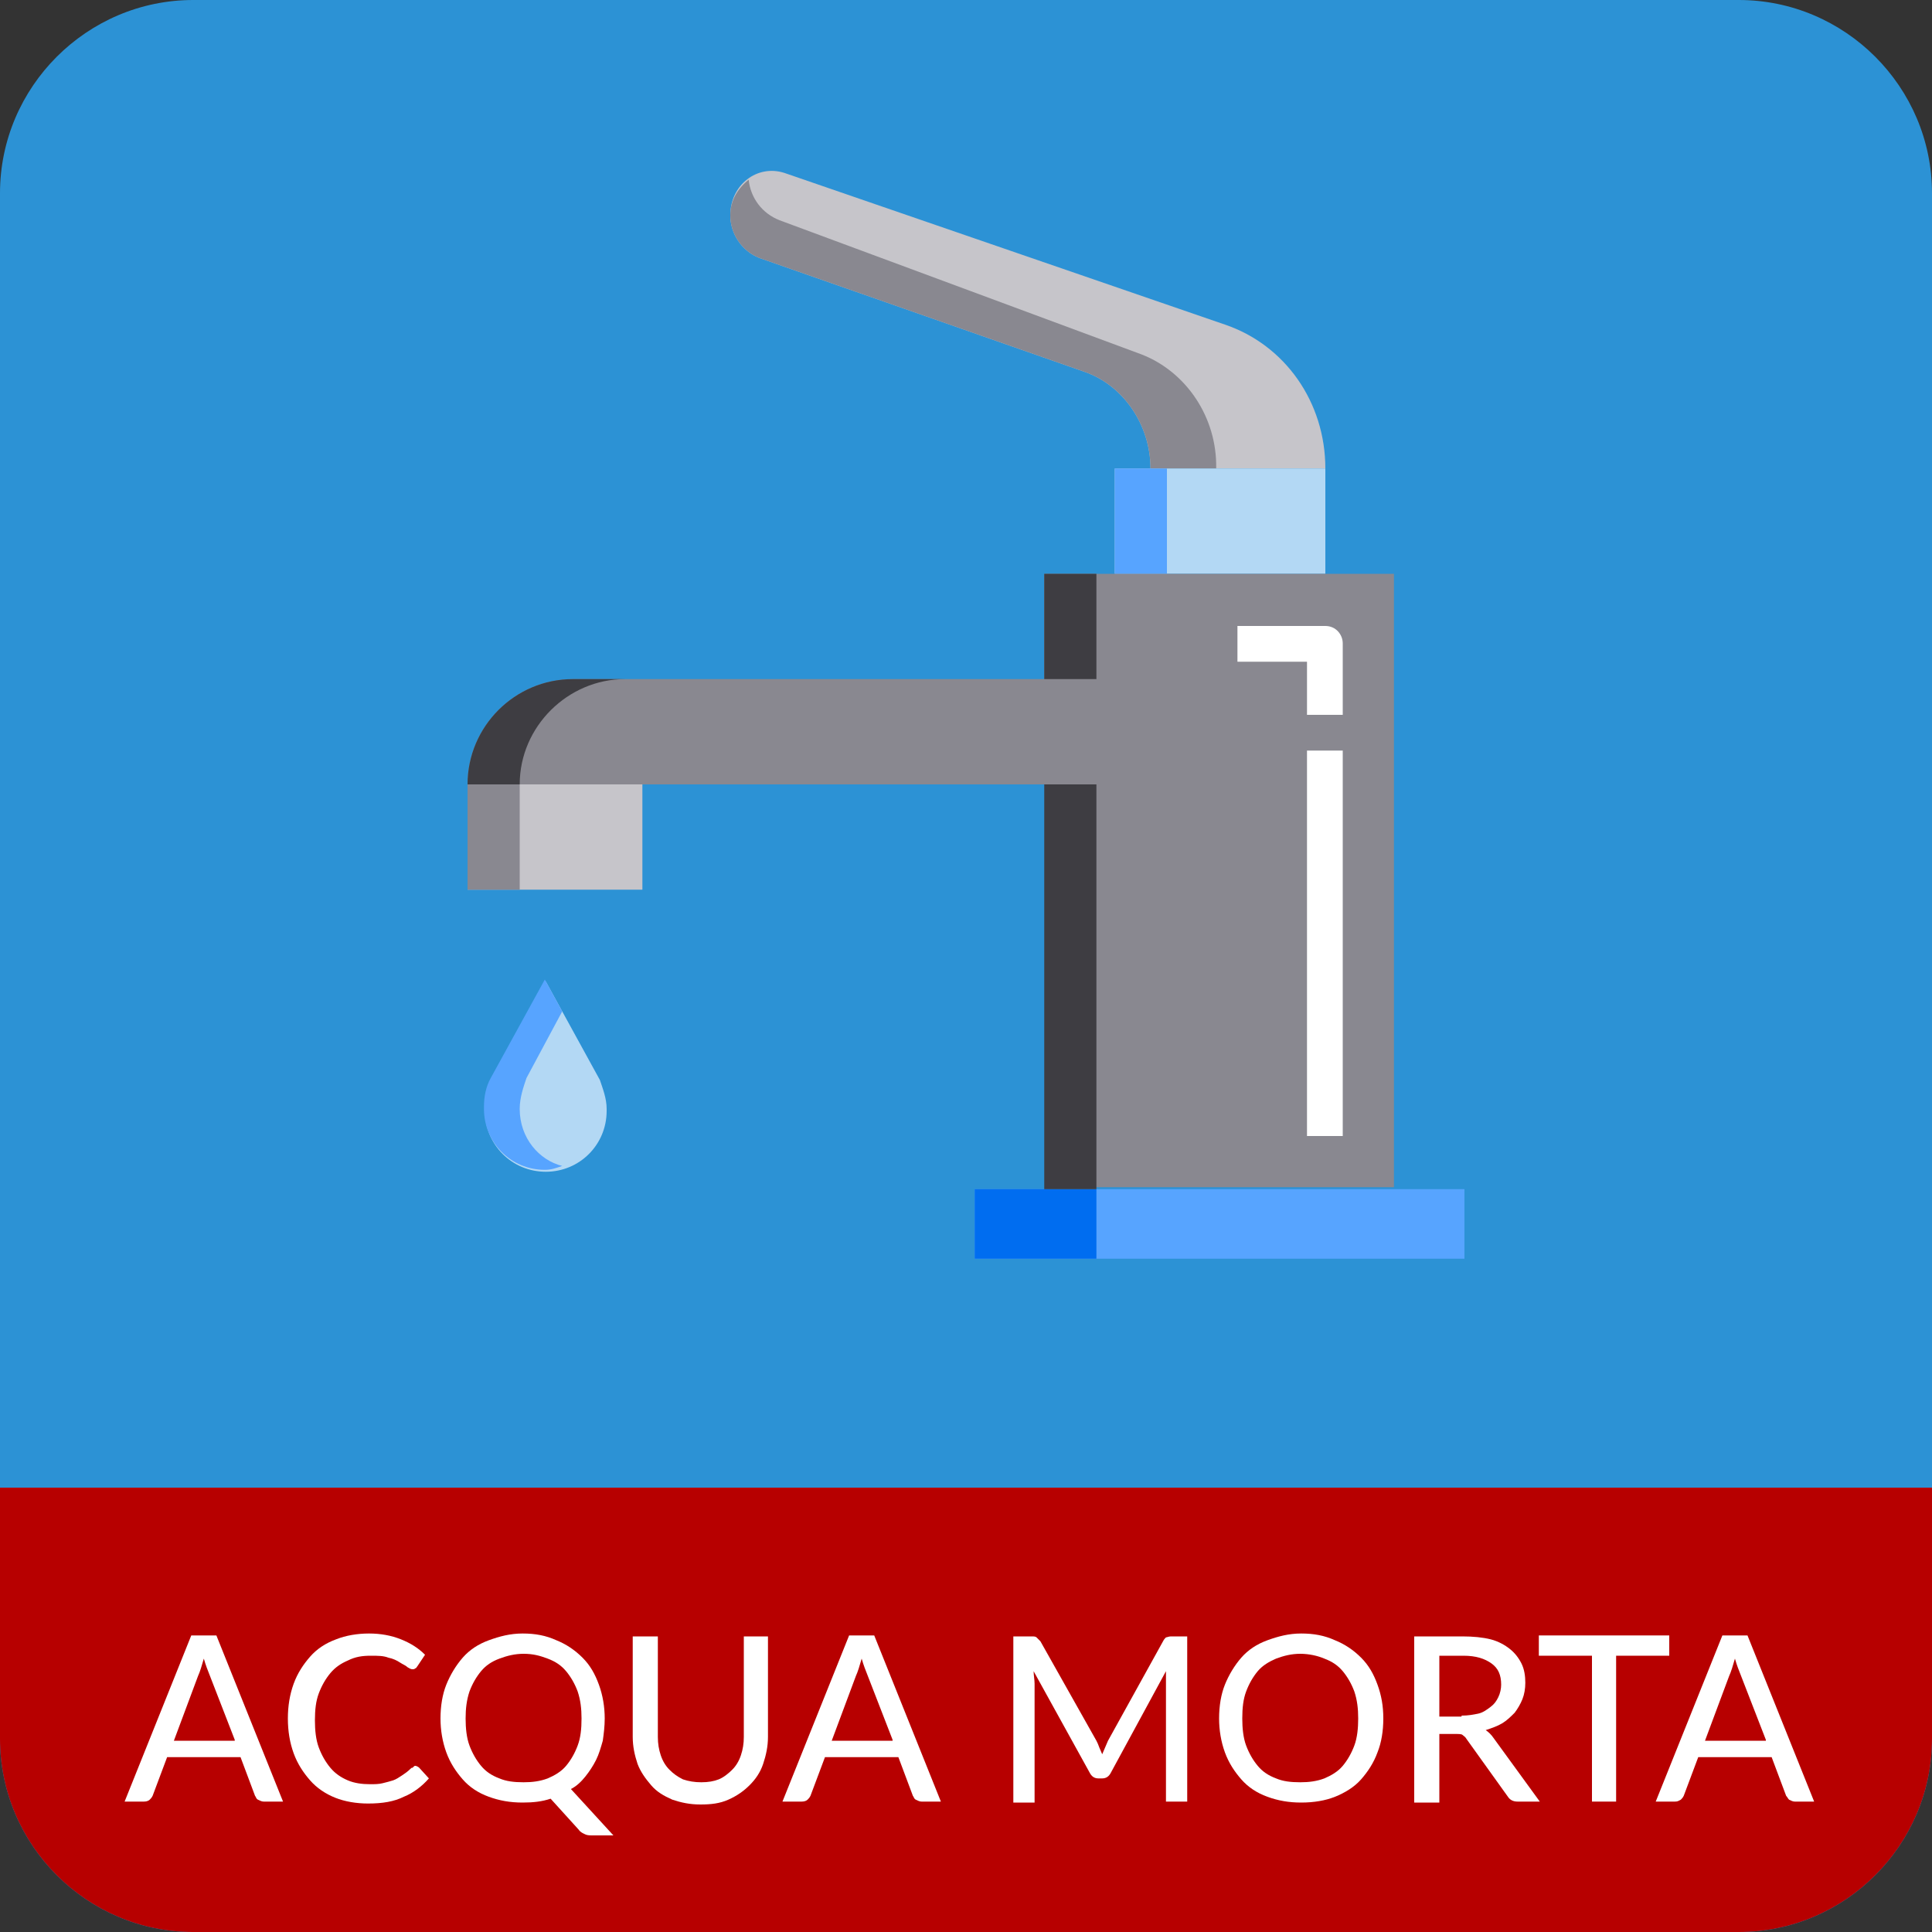
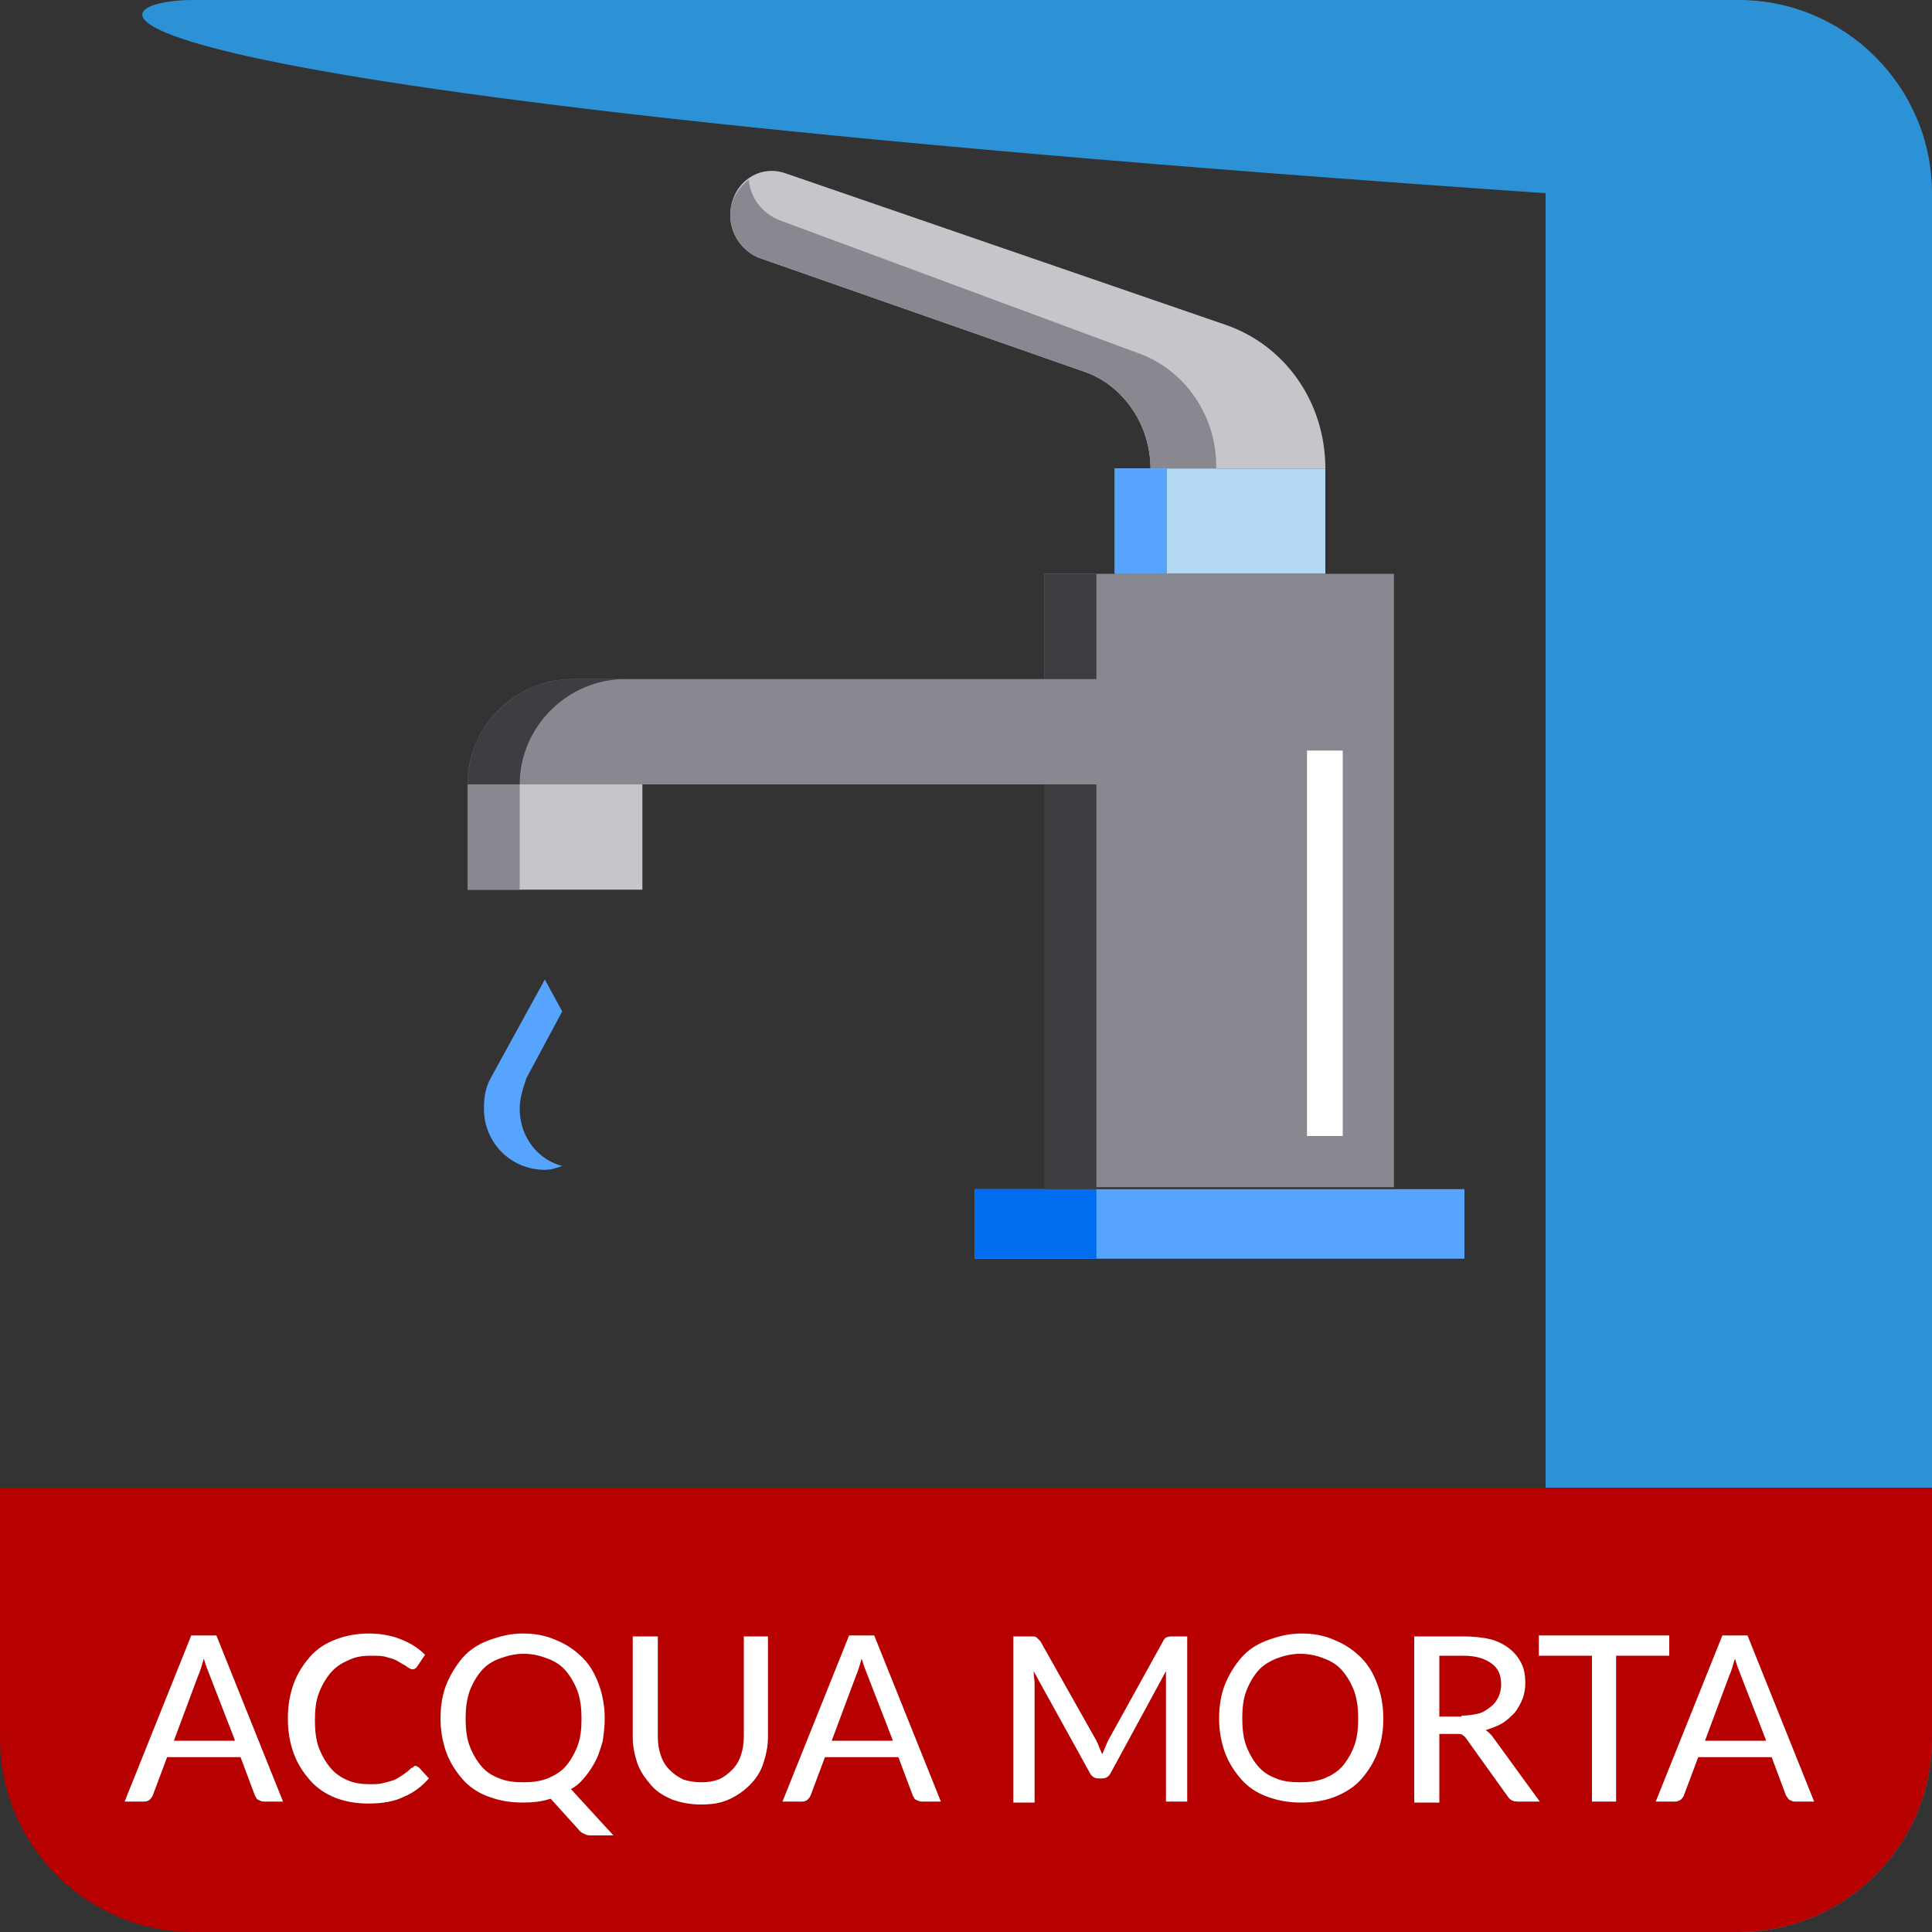
<svg xmlns="http://www.w3.org/2000/svg" version="1.1" id="Livello_1" x="0px" y="0px" width="200px" height="200px" viewBox="0 0 200 200" style="enable-background:new 0 0 200 200;" xml:space="preserve">
  <rect x="0" y="0" width="200" height="200" fill="#333333" stroke="none" />
  <style type="text/css">
	.st0{fill:#2C92D5;}
	.st1{fill:#B70000;}
	.st2{fill:#FFFFFF;}
	.st3{fill:#C6C5CA;}
	.st4{fill:#898890;}
	.st5{fill:#B3D8F4;}
	.st6{fill:#57A4FF;}
	.st7{fill:#006DF0;}
	.st8{fill:#3E3D42;}
</style>
-   <path class="st0" d="M180,200H20c-11,0-20-9-20-20V20C0,9,9,0,20,0h160c11,0,20,9,20,20v160C200,191,191,200,180,200z" />
+   <path class="st0" d="M180,200c-11,0-20-9-20-20V20C0,9,9,0,20,0h160c11,0,20,9,20,20v160C200,191,191,200,180,200z" />
  <path class="st1" d="M180,200H20c-11,0-20-9-20-20v-26h200v26C200,191,191,200,180,200z" />
  <g>
    <path class="st2" d="M29.3,186.5h-2c-0.2,0-0.4-0.1-0.6-0.2s-0.2-0.3-0.3-0.4l-1.5-4h-7.6l-1.5,4c-0.1,0.2-0.2,0.3-0.3,0.4   s-0.3,0.2-0.6,0.2h-2l6.9-17.2h2.6L29.3,186.5z M24.3,180.1l-2.6-6.7c-0.2-0.5-0.4-1-0.6-1.7c-0.1,0.3-0.2,0.7-0.3,1   s-0.2,0.6-0.3,0.8l-2.5,6.7h6.3V180.1z" />
    <path class="st2" d="M43,182.8c0.1,0,0.3,0.1,0.4,0.2l1,1.1c-0.7,0.8-1.6,1.5-2.6,1.9c-1,0.5-2.2,0.7-3.7,0.7   c-1.2,0-2.4-0.2-3.4-0.6s-1.9-1-2.6-1.8c-0.7-0.8-1.3-1.7-1.7-2.8s-0.6-2.3-0.6-3.6s0.2-2.5,0.6-3.6s1-2,1.7-2.8s1.6-1.4,2.7-1.8   c1-0.4,2.2-0.6,3.4-0.6s2.3,0.2,3.3,0.6c1,0.4,1.8,0.9,2.5,1.6l-0.8,1.2c-0.1,0.1-0.1,0.2-0.2,0.2c-0.1,0.1-0.2,0.1-0.3,0.1   c-0.2,0-0.3-0.1-0.5-0.2c-0.2-0.2-0.5-0.3-0.8-0.5s-0.7-0.4-1.2-0.5c-0.5-0.2-1.1-0.2-1.8-0.2c-0.9,0-1.6,0.1-2.4,0.5   c-0.7,0.3-1.3,0.7-1.8,1.3s-0.9,1.3-1.2,2.1s-0.4,1.7-0.4,2.8c0,1,0.1,2,0.4,2.8c0.3,0.8,0.7,1.5,1.2,2.1s1.1,1,1.8,1.3   s1.5,0.4,2.3,0.4c0.5,0,0.9,0,1.3-0.1c0.4-0.1,0.8-0.2,1.1-0.3s0.6-0.3,0.9-0.5c0.3-0.2,0.6-0.4,0.9-0.7c0.1-0.1,0.1-0.1,0.2-0.1   C42.9,182.8,42.9,182.8,43,182.8z" />
    <path class="st2" d="M63.5,190h-2.1c-0.3,0-0.6,0-0.8-0.1s-0.5-0.2-0.7-0.5l-2.9-3.2c-0.9,0.3-1.8,0.4-2.9,0.4   c-1.3,0-2.4-0.2-3.5-0.6c-1.1-0.4-2-1-2.7-1.8s-1.3-1.7-1.7-2.8s-0.6-2.3-0.6-3.5c0-1.3,0.2-2.5,0.6-3.5s1-2,1.7-2.8   s1.6-1.4,2.7-1.8c1.1-0.4,2.2-0.7,3.5-0.7s2.4,0.2,3.5,0.7c1,0.4,1.9,1,2.7,1.8s1.3,1.7,1.7,2.8s0.6,2.3,0.6,3.5   c0,0.8-0.1,1.6-0.2,2.3c-0.2,0.7-0.4,1.4-0.7,2s-0.7,1.2-1.1,1.7c-0.4,0.5-0.9,1-1.5,1.3L63.5,190z M48.2,177.9c0,1,0.1,2,0.4,2.8   c0.3,0.8,0.7,1.5,1.2,2.1s1.1,1,1.9,1.3c0.7,0.3,1.5,0.4,2.5,0.4c0.9,0,1.7-0.1,2.5-0.4c0.7-0.3,1.4-0.7,1.9-1.3s0.9-1.3,1.2-2.1   s0.4-1.7,0.4-2.8c0-1-0.1-1.9-0.4-2.8c-0.3-0.8-0.7-1.5-1.2-2.1s-1.1-1-1.9-1.3s-1.5-0.5-2.5-0.5c-0.9,0-1.7,0.2-2.5,0.5   s-1.4,0.7-1.9,1.3s-0.9,1.3-1.2,2.1C48.3,176,48.2,176.9,48.2,177.9z" />
    <path class="st2" d="M72.6,184.5c0.7,0,1.3-0.1,1.8-0.3s1-0.6,1.4-1s0.7-0.9,0.9-1.5c0.2-0.6,0.3-1.2,0.3-1.9v-10.4h2.5v10.4   c0,1-0.2,1.9-0.5,2.8c-0.3,0.9-0.8,1.6-1.4,2.2s-1.3,1.1-2.2,1.5c-0.9,0.4-1.8,0.5-2.9,0.5s-2-0.2-2.9-0.5   c-0.9-0.4-1.6-0.8-2.2-1.5s-1.1-1.4-1.4-2.2c-0.3-0.9-0.5-1.8-0.5-2.8v-10.4h2.6v10.4c0,0.7,0.1,1.3,0.3,1.9   c0.2,0.6,0.5,1.1,0.9,1.5s0.8,0.7,1.4,1C71.3,184.4,71.9,184.5,72.6,184.5z" />
    <path class="st2" d="M97.4,186.5h-2c-0.2,0-0.4-0.1-0.6-0.2s-0.2-0.3-0.3-0.4l-1.5-4h-7.6l-1.5,4c-0.1,0.2-0.2,0.3-0.3,0.4   s-0.3,0.2-0.6,0.2h-2l6.9-17.2h2.6L97.4,186.5z M92.4,180.1l-2.6-6.7c-0.2-0.5-0.4-1-0.6-1.7c-0.1,0.3-0.2,0.7-0.3,1   s-0.2,0.6-0.3,0.8l-2.5,6.7h6.3V180.1z" />
    <path class="st2" d="M122.9,169.3v17.2h-2.2v-12.3c0-0.2,0-0.4,0-0.6c0-0.2,0-0.4,0-0.6l-5.7,10.5c-0.2,0.4-0.5,0.6-0.9,0.6h-0.4   c-0.4,0-0.7-0.2-0.9-0.6L107,173c0,0.4,0.1,0.9,0.1,1.3v12.3h-2.2v-17.2h1.9c0.2,0,0.4,0,0.5,0.1s0.2,0.2,0.4,0.4l5.8,10.3   c0.1,0.2,0.2,0.4,0.3,0.7c0.1,0.2,0.2,0.5,0.3,0.7c0.2-0.5,0.4-0.9,0.6-1.4l5.7-10.3c0.1-0.2,0.2-0.3,0.3-0.4   c0.1,0,0.3-0.1,0.5-0.1h1.7V169.3z" />
    <path class="st2" d="M143.2,177.9c0,1.3-0.2,2.5-0.6,3.5c-0.4,1.1-1,2-1.7,2.8s-1.7,1.4-2.7,1.8c-1,0.4-2.2,0.6-3.5,0.6   s-2.4-0.2-3.5-0.6c-1.1-0.4-2-1-2.7-1.8s-1.3-1.7-1.7-2.8c-0.4-1.1-0.6-2.3-0.6-3.5c0-1.3,0.2-2.5,0.6-3.5s1-2,1.7-2.8   s1.6-1.4,2.7-1.8c1.1-0.4,2.2-0.7,3.5-0.7s2.4,0.2,3.5,0.7c1,0.4,1.9,1,2.7,1.8s1.3,1.7,1.7,2.8S143.2,176.6,143.2,177.9z    M140.6,177.9c0-1-0.1-1.9-0.4-2.8c-0.3-0.8-0.7-1.5-1.2-2.1s-1.1-1-1.9-1.3c-0.7-0.3-1.6-0.5-2.5-0.5s-1.7,0.2-2.5,0.5   c-0.7,0.3-1.4,0.7-1.9,1.3s-0.9,1.3-1.2,2.1s-0.4,1.7-0.4,2.8c0,1,0.1,2,0.4,2.8c0.3,0.8,0.7,1.5,1.2,2.1s1.1,1,1.9,1.3   c0.7,0.3,1.5,0.4,2.5,0.4c0.9,0,1.7-0.1,2.5-0.4c0.7-0.3,1.4-0.7,1.9-1.3s0.9-1.3,1.2-2.1C140.5,179.9,140.6,178.9,140.6,177.9z" />
    <path class="st2" d="M159.4,186.5h-2.3c-0.5,0-0.8-0.2-1-0.5l-4.3-6c-0.1-0.2-0.3-0.3-0.4-0.4s-0.4-0.1-0.7-0.1H149v7.1h-2.6v-17.2   h5c1.1,0,2.1,0.1,2.9,0.3c0.8,0.2,1.5,0.6,2,1s0.9,0.9,1.2,1.5s0.4,1.3,0.4,2c0,0.6-0.1,1.2-0.3,1.7s-0.5,1-0.8,1.4   c-0.4,0.4-0.8,0.8-1.3,1.1s-1.1,0.5-1.7,0.7c0.3,0.2,0.6,0.5,0.8,0.8L159.4,186.5z M151.3,177.6c0.7,0,1.2-0.1,1.7-0.2   s0.9-0.4,1.3-0.7s0.6-0.6,0.8-1s0.3-0.9,0.3-1.3c0-1-0.3-1.7-1-2.2s-1.6-0.8-2.9-0.8H149v6.3h2.3V177.6z" />
    <path class="st2" d="M172.8,171.4h-5.5v15.1h-2.5v-15.1h-5.5v-2.1h13.5V171.4z" />
    <path class="st2" d="M187.8,186.5h-2c-0.2,0-0.4-0.1-0.6-0.2c-0.1-0.1-0.2-0.3-0.3-0.4l-1.5-4h-7.6l-1.5,4   c-0.1,0.2-0.2,0.3-0.3,0.4c-0.2,0.1-0.3,0.2-0.6,0.2h-2l6.9-17.2h2.6L187.8,186.5z M182.8,180.1l-2.6-6.7c-0.2-0.5-0.4-1-0.6-1.7   c-0.1,0.3-0.2,0.7-0.3,1s-0.2,0.6-0.3,0.8l-2.5,6.7h6.3V180.1z" />
  </g>
  <g>
    <path class="st3" d="M137.2,48.5c0-6.9-4.2-12.8-10.4-14.9L81.2,17.9c-2.8-0.9-5.6,1.2-5.6,4.4c0,1.9,1.2,3.7,3,4.4l33.7,11.8   c4,1.4,6.8,5.5,6.8,10H137.2z" />
    <path class="st4" d="M118.2,36.7L80.7,22.8c-1.8-0.7-3-2.3-3.2-4.2c-1.1,0.9-1.9,2.1-1.9,3.7c0,1.9,1.2,3.7,3,4.4l33.7,11.8   c4,1.4,6.8,5.5,6.8,10h6.8C126,43.2,122.8,38.5,118.2,36.7z" />
    <rect x="115.4" y="48.5" class="st5" width="21.8" height="10.9" />
    <rect x="115.4" y="48.5" class="st6" width="5.4" height="10.9" />
    <rect x="100.9" y="123.1" class="st6" width="50.7" height="7.2" />
    <path class="st4" d="M108.1,59.4v10.9H59.3c-6,0-10.9,4.9-10.9,10.9h59.8V83v39.9h36.1V59.4H108.1z" />
    <rect x="100.9" y="123.1" class="st7" width="12.6" height="7.2" />
    <rect x="108.1" y="59.4" class="st8" width="5.4" height="10.9" />
    <polygon class="st8" points="113.5,81.2 108.1,81.2 108.1,83.2 108.1,123.1 113.5,123.1 113.5,83.2  " />
    <path class="st8" d="M64.7,70.3h-5.4c-6,0-10.9,4.9-10.9,10.9h5.4C53.8,75.2,58.8,70.3,64.7,70.3z" />
    <rect x="48.4" y="81.2" class="st3" width="18.1" height="10.9" />
-     <path class="st5" d="M56.5,101.6l-5.6,10.2c-0.5,0.9-0.7,1.9-0.7,3v0.2c0,3.5,2.8,6.3,6.3,6.3s6.3-2.8,6.3-6.3v-0.2   c0-1.1-0.4-2.1-0.7-3L56.5,101.6z" />
    <rect x="48.4" y="81.2" class="st4" width="5.4" height="10.9" />
    <path class="st6" d="M53.8,114.8c0-1.2,0.4-2.3,0.7-3.2l3.7-6.9l-1.8-3.3l-5.6,10.2c-0.5,0.9-0.7,1.9-0.7,3v0.2   c0,3.5,2.8,6.3,6.3,6.3c0.7,0,1.2-0.2,1.8-0.4C55.8,120.1,53.8,117.8,53.8,114.8z" />
-     <path class="st2" d="M139,74h-3.7v-5.5h-7.2v-3.7h9.1c1.1,0,1.8,0.9,1.8,1.8V74z" />
    <rect x="135.3" y="77.7" class="st2" width="3.7" height="39.9" />
  </g>
</svg>